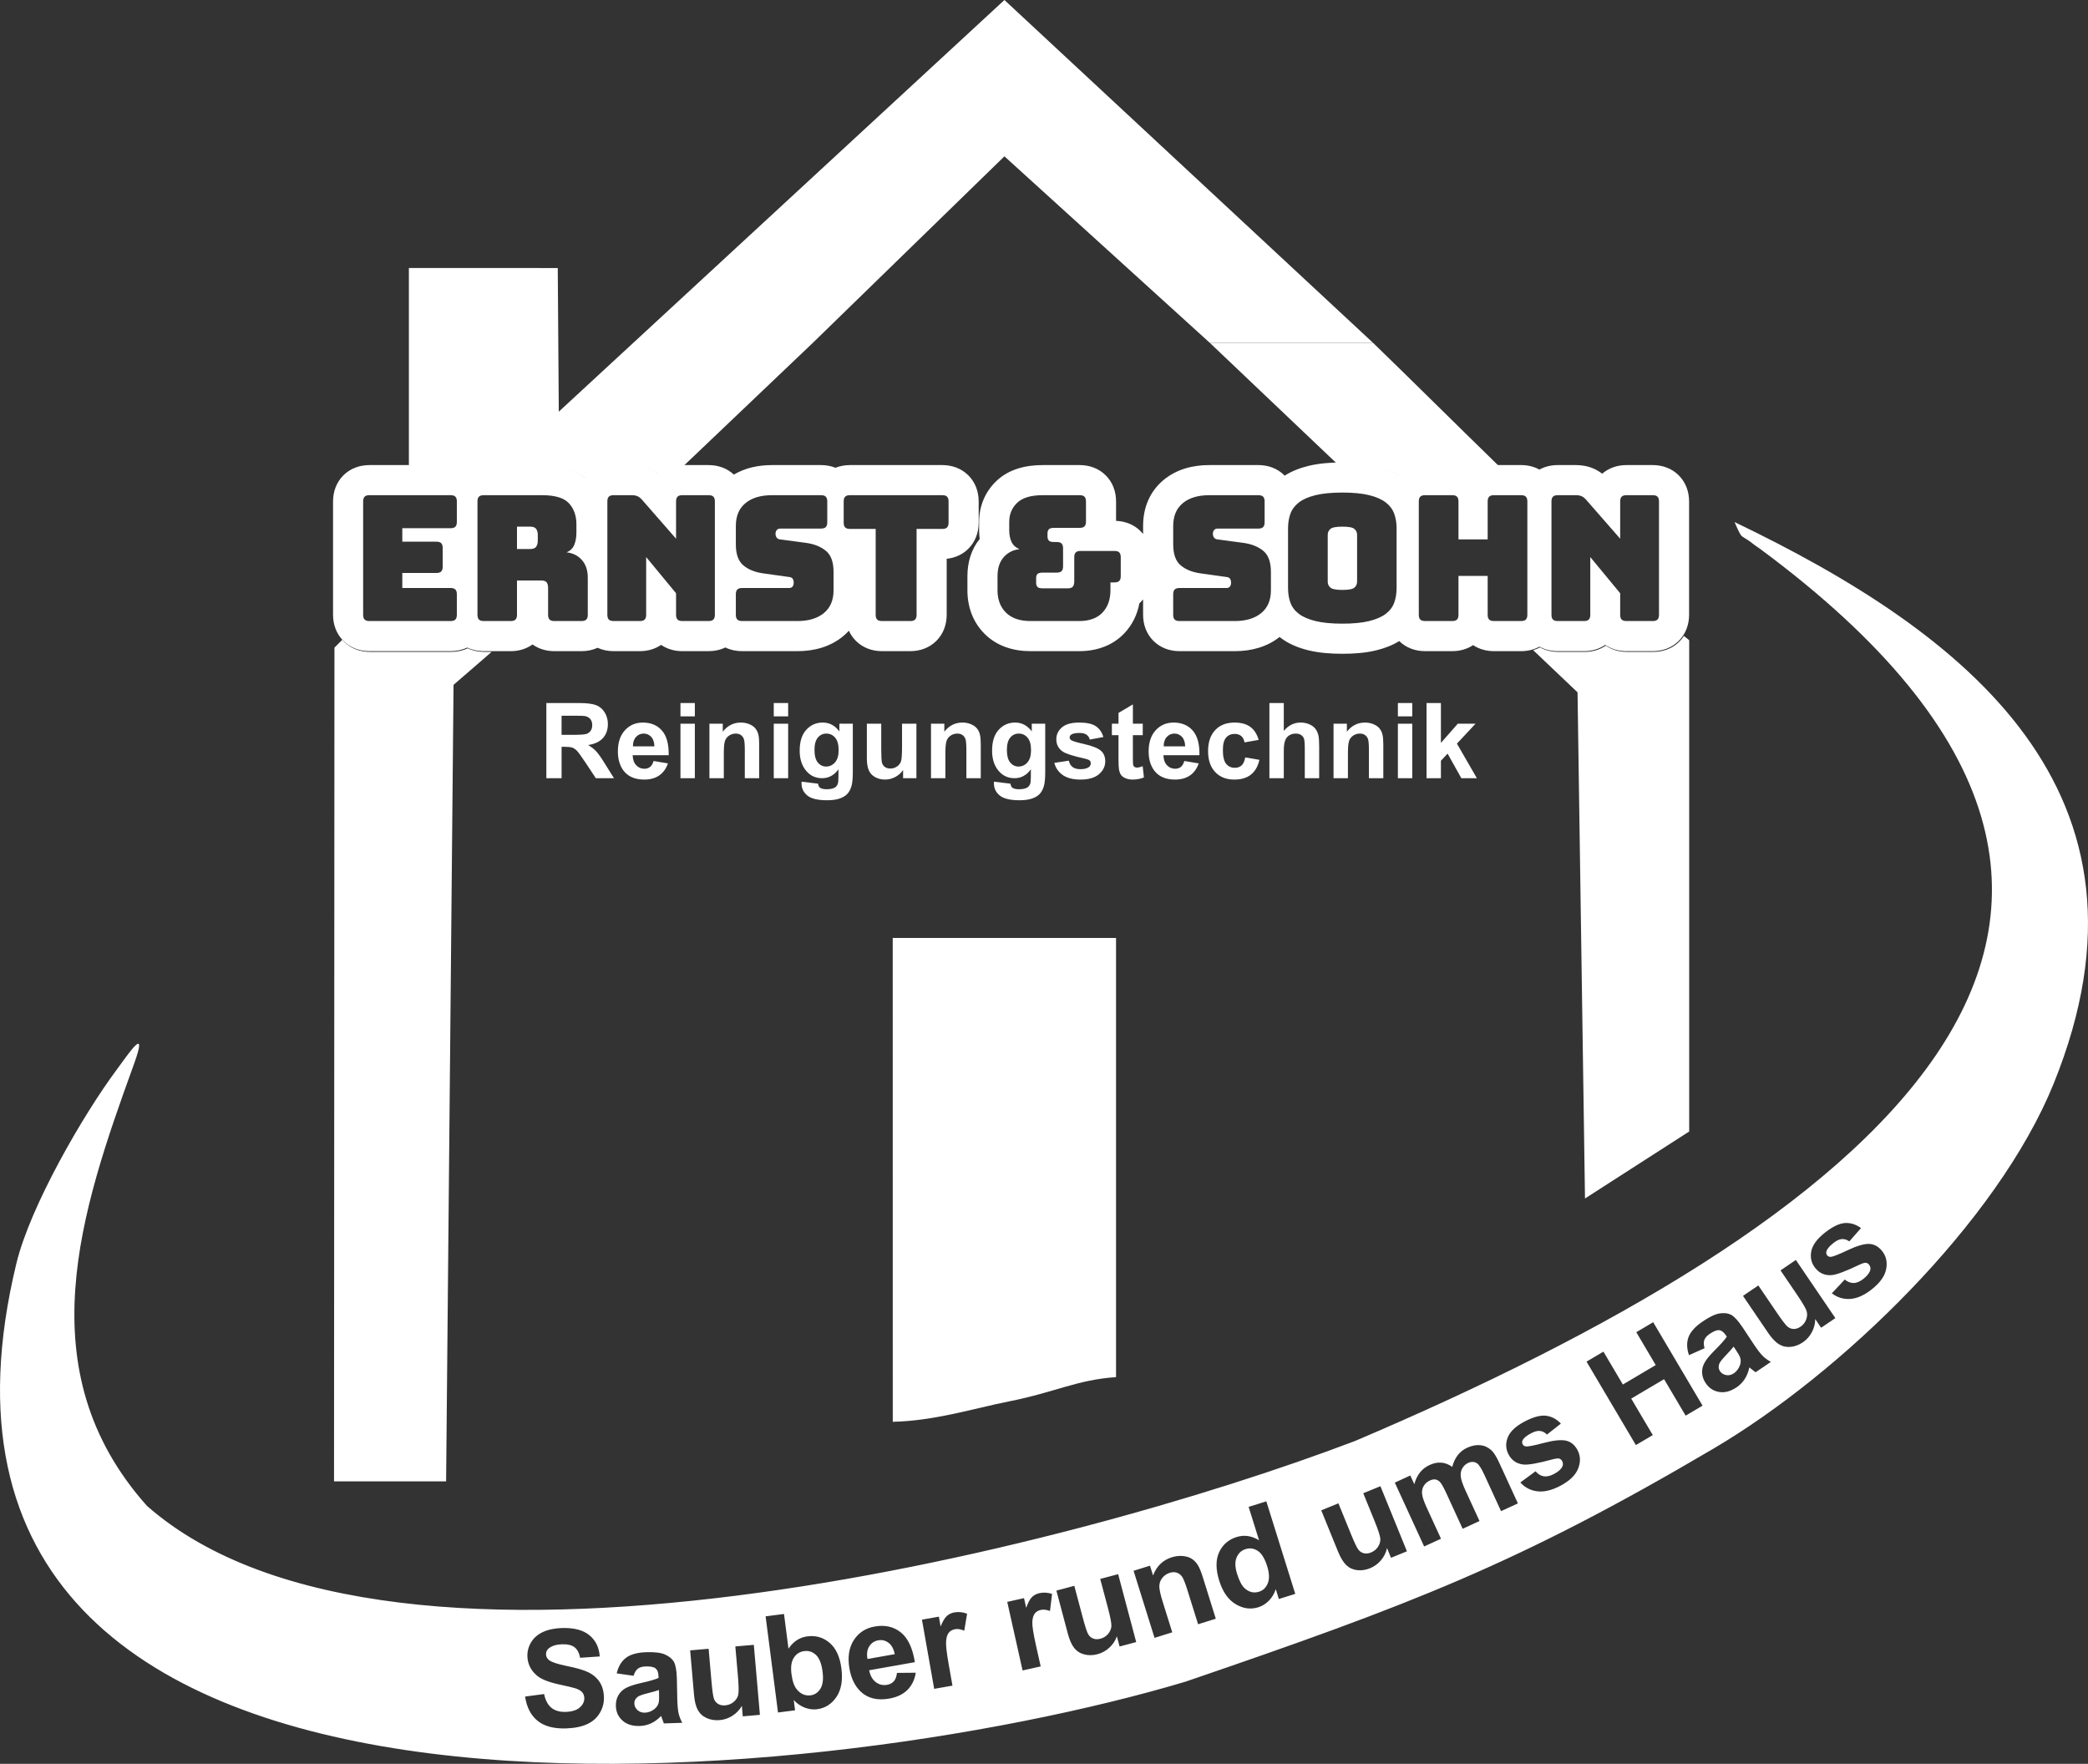
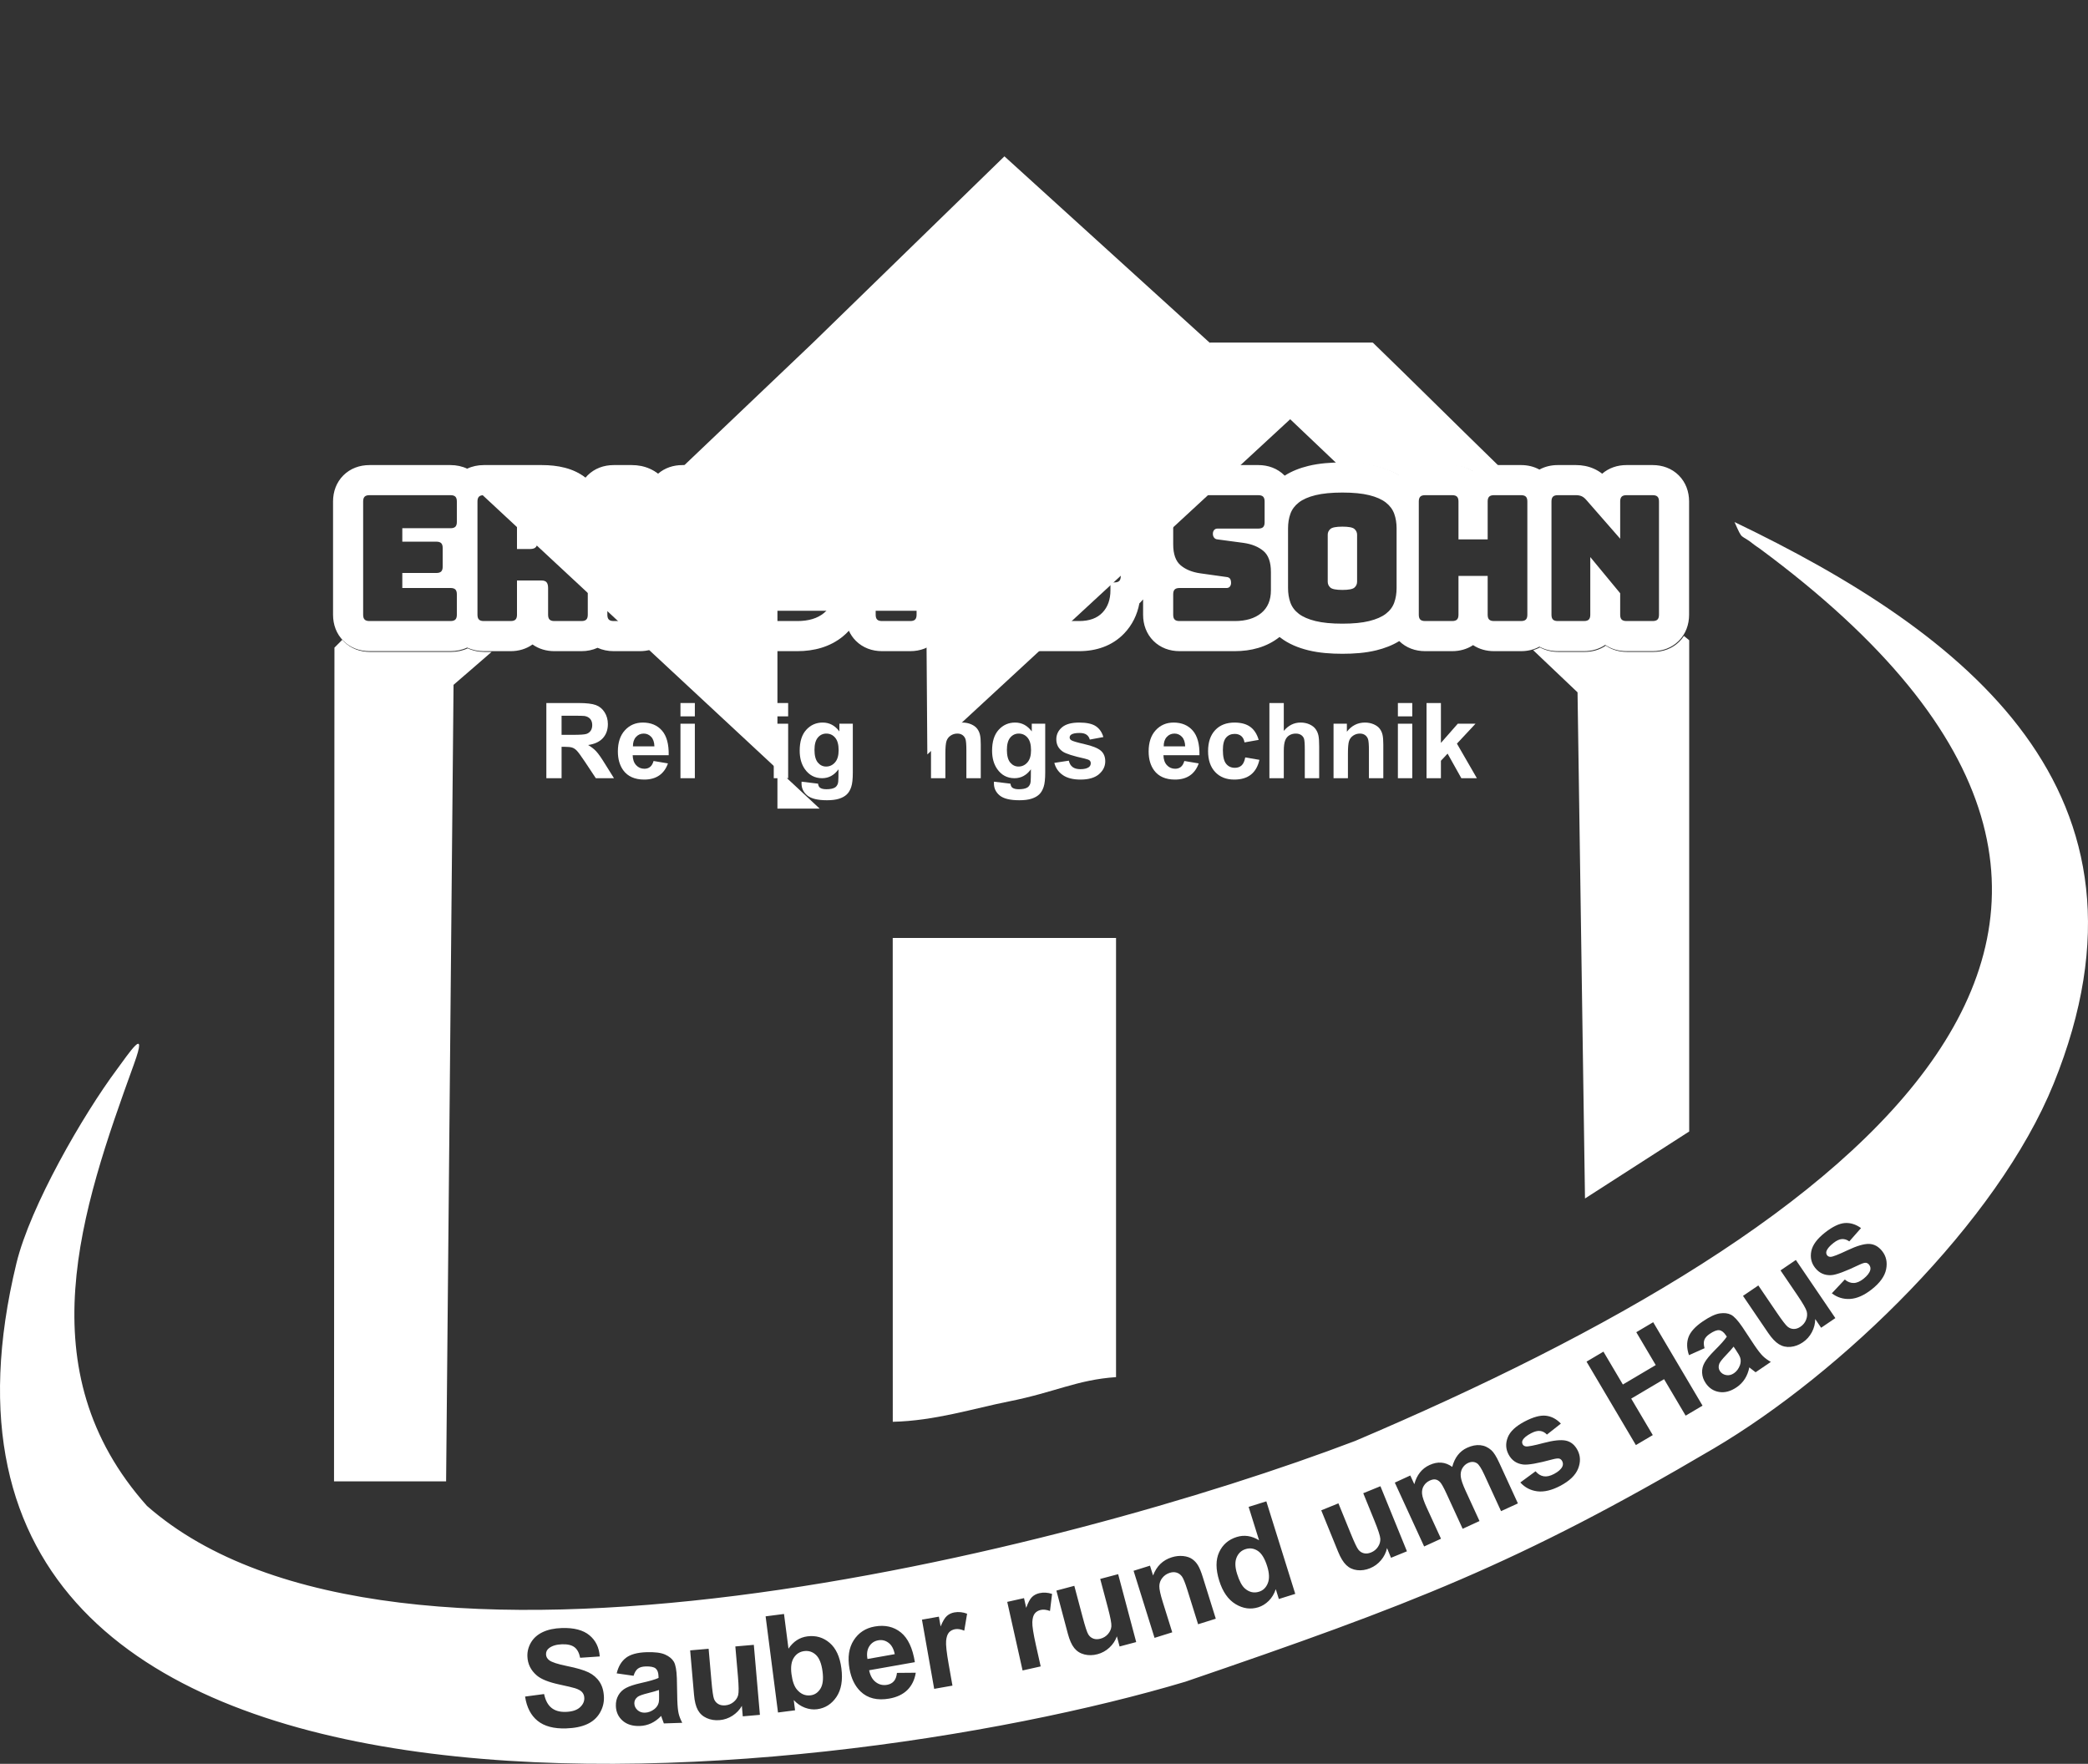
<svg xmlns="http://www.w3.org/2000/svg" id="Ebene_1" version="1.1" viewBox="0 0 499.365 421.823">
  <rect x="0" y="0" width="499.365" height="421.823" fill="#333333" stroke="none" />
  <defs>
    <style>
      .st0 {
        fill-rule: evenodd;
      }

      .st0, .st1 {
        fill: #fff;
      }
    </style>
  </defs>
  <path class="st1" d="M134.306,175.738h2.687c1.741,0,2.825-.075,3.26-.222.431-.146.774-.402,1.017-.762.247-.36.368-.812.368-1.352,0-.607-.163-1.092-.486-1.469-.322-.372-.778-.607-1.364-.703-.297-.042-1.18-.063-2.649-.063h-2.833v4.57h0ZM130.665,186.109v-17.979h7.646c1.921,0,3.319.163,4.189.485.875.322,1.57.896,2.092,1.72.523.829.787,1.771.787,2.833,0,1.352-.393,2.465-1.184,3.344s-1.971,1.431-3.545,1.661c.782.456,1.427.958,1.934,1.507.51.548,1.197,1.524,2.059,2.921l2.193,3.507h-4.34l-2.603-3.926c-.933-1.393-1.574-2.272-1.921-2.637-.343-.36-.708-.611-1.092-.745-.389-.134-1-.201-1.837-.201h-.737v7.508h-3.641v.002h0Z" />
  <path class="st1" d="M156.507,178.5c-.025-1-.28-1.762-.77-2.281-.489-.523-1.084-.783-1.787-.783-.749,0-1.369.276-1.858.824-.49.548-.728,1.298-.72,2.239h5.135ZM156.307,181.991l3.44.578c-.439,1.26-1.138,2.218-2.088,2.879-.954.657-2.147.988-3.574.988-2.264,0-3.942-.741-5.026-2.222-.858-1.189-1.289-2.687-1.289-4.499,0-2.16.565-3.854,1.691-5.077,1.126-1.226,2.553-1.837,4.277-1.837,1.934,0,3.461.64,4.583,1.921,1.117,1.281,1.653,3.243,1.603,5.888h-8.613c.025,1.021.301,1.816.833,2.386.527.569,1.189.854,1.975.854.54,0,.992-.146,1.356-.439.368-.293.645-.766.833-1.419h0Z" />
  <path class="st1" d="M162.739,186.109v-13.032h3.44v13.032h-3.44ZM162.739,171.319v-3.189h3.44v3.189h-3.44Z" />
-   <path class="st1" d="M181.568,186.109h-3.44v-6.642c0-1.406-.075-2.315-.222-2.725-.15-.414-.389-.733-.724-.963-.335-.23-.736-.343-1.205-.343-.603,0-1.143.163-1.62.49-.481.327-.808.762-.983,1.297-.18.54-.268,1.536-.268,2.992v5.893h-3.44v-13.032h3.189v1.913c1.143-1.461,2.578-2.189,4.315-2.189.762,0,1.46.138,2.093.41.636.276,1.113.624,1.435,1.046.326.427.553.908.678,1.448.13.54.193,1.31.193,2.314v8.09h0Z" />
  <path class="st1" d="M185.054,186.109v-13.032h3.44v13.032h-3.44ZM185.054,171.319v-3.189h3.44v3.189h-3.44Z" />
  <path class="st1" d="M194.792,179.329c0,1.381.268,2.39.799,3.03.536.64,1.197.963,1.98.963.837,0,1.548-.331,2.126-.988.582-.657.87-1.628.87-2.917,0-1.348-.276-2.348-.833-3-.552-.653-1.256-.979-2.105-.979-.824,0-1.502.322-2.038.963-.532.64-.799,1.615-.799,2.929M191.704,186.938l3.942.477c.067.465.218.783.452.958.331.247.845.372,1.548.372.9,0,1.574-.134,2.026-.406.301-.18.532-.469.686-.871.105-.285.159-.816.159-1.582l.017-1.904c-1.038,1.419-2.343,2.126-3.917,2.126-1.749,0-3.139-.741-4.16-2.218-.804-1.168-1.205-2.624-1.205-4.361,0-2.185.527-3.85,1.578-5.001,1.05-1.151,2.36-1.729,3.926-1.729,1.611,0,2.942.708,3.988,2.122v-1.846h3.214v11.685c0,1.536-.125,2.687-.381,3.444-.251.762-.607,1.356-1.067,1.791-.456.431-1.067.774-1.833,1.017-.766.247-1.733.368-2.9.368-2.21,0-3.775-.381-4.7-1.138-.925-.762-1.385-1.72-1.385-2.888,0-.113.004-.255.013-.419v.003h-.001Z" />
-   <path class="st1" d="M215.981,186.109v-1.95c-.477.695-1.101,1.247-1.875,1.661-.774.41-1.59.615-2.448.615-.879,0-1.666-.193-2.36-.578-.699-.385-1.201-.929-1.511-1.624-.314-.699-.469-1.662-.469-2.892v-8.266h3.44v6.001c0,1.838.063,2.959.192,3.373.126.414.356.745.695.984.335.243.762.364,1.281.364.59,0,1.117-.163,1.586-.485s.787-.724.958-1.205c.172-.481.26-1.653.26-3.524v-5.507h3.44v13.032h-3.189Z" />
  <path class="st1" d="M234.559,186.109h-3.44v-6.642c0-1.406-.075-2.315-.222-2.725-.151-.414-.389-.733-.724-.963s-.736-.343-1.205-.343c-.603,0-1.143.163-1.62.49-.481.327-.808.762-.983,1.297-.18.54-.268,1.536-.268,2.992v5.893h-3.44v-13.032h3.189v1.913c1.143-1.461,2.578-2.189,4.315-2.189.762,0,1.46.138,2.092.41.636.276,1.113.624,1.436,1.046.326.427.552.908.678,1.448.13.54.193,1.31.193,2.314v8.09h-.001,0Z" />
  <path class="st1" d="M240.807,179.329c0,1.381.268,2.39.799,3.03.536.64,1.197.963,1.98.963.837,0,1.548-.331,2.126-.988.582-.657.871-1.628.871-2.917,0-1.348-.276-2.348-.833-3-.553-.653-1.256-.979-2.105-.979-.824,0-1.502.322-2.038.963-.531.64-.799,1.615-.799,2.929M237.719,186.938l3.942.477c.067.465.218.783.452.958.331.247.845.372,1.548.372.9,0,1.574-.134,2.026-.406.301-.18.531-.469.686-.871.105-.285.159-.816.159-1.582l.017-1.904c-1.038,1.419-2.343,2.126-3.917,2.126-1.749,0-3.139-.741-4.16-2.218-.804-1.168-1.205-2.624-1.205-4.361,0-2.185.527-3.85,1.578-5.001s2.36-1.729,3.926-1.729c1.611,0,2.942.708,3.988,2.122v-1.846h3.214v11.685c0,1.536-.125,2.687-.381,3.444-.251.762-.607,1.356-1.067,1.791-.456.431-1.067.774-1.833,1.017-.766.247-1.733.368-2.9.368-2.21,0-3.775-.381-4.7-1.138-.925-.762-1.385-1.72-1.385-2.888,0-.113.004-.255.013-.419v.003h-.001Z" />
  <path class="st1" d="M252.153,182.443l3.465-.527c.147.666.444,1.172.896,1.515.448.347,1.08.519,1.887.519.892,0,1.561-.163,2.013-.49.301-.23.452-.54.452-.925,0-.26-.084-.477-.247-.649-.172-.163-.557-.318-1.151-.456-2.783-.615-4.545-1.176-5.29-1.682-1.034-.707-1.548-1.687-1.548-2.938,0-1.134.448-2.084,1.339-2.854s2.273-1.155,4.143-1.155c1.783,0,3.11.293,3.976.875.866.586,1.465,1.448,1.791,2.591l-3.239.603c-.138-.51-.406-.904-.795-1.176-.389-.272-.946-.406-1.67-.406-.913,0-1.565.126-1.963.381-.264.18-.393.414-.393.699,0,.247.113.456.343.628.314.23,1.39.552,3.231.971,1.841.419,3.126.929,3.855,1.536.724.611,1.084,1.469,1.084,2.565,0,1.193-.498,2.222-1.498,3.08-.996.858-2.473,1.289-4.432,1.289-1.774,0-3.181-.36-4.218-1.076-1.034-.716-1.712-1.687-2.03-2.917" />
-   <path class="st1" d="M273.3,173.077v2.737h-2.36v5.277c0,1.072.021,1.695.067,1.871s.147.322.31.44c.159.113.352.171.582.171.322,0,.782-.109,1.389-.331l.289,2.679c-.799.343-1.703.515-2.716.515-.619,0-1.176-.105-1.674-.314-.498-.209-.862-.481-1.092-.812-.234-.335-.393-.783-.486-1.352-.071-.402-.108-1.214-.108-2.44v-5.704h-1.582v-2.737h1.582v-2.586l3.44-2.034v4.62h2.36,0Z" />
  <path class="st1" d="M283.445,178.5c-.025-1-.28-1.762-.77-2.281-.49-.523-1.084-.783-1.787-.783-.749,0-1.369.276-1.858.824-.49.548-.728,1.298-.72,2.239h5.135,0ZM283.244,181.991l3.44.578c-.439,1.26-1.138,2.218-2.088,2.879-.954.657-2.147.988-3.574.988-2.264,0-3.942-.741-5.026-2.222-.858-1.189-1.289-2.687-1.289-4.499,0-2.16.565-3.854,1.691-5.077,1.126-1.226,2.553-1.837,4.277-1.837,1.934,0,3.461.64,4.583,1.921,1.117,1.281,1.653,3.243,1.603,5.888h-8.613c.025,1.021.301,1.816.833,2.386.527.569,1.188.854,1.975.854.54,0,.992-.146,1.356-.439.368-.293.645-.766.833-1.419h-.001Z" />
  <path class="st1" d="M301.026,176.944l-3.39.603c-.113-.674-.372-1.18-.778-1.523-.406-.339-.929-.51-1.573-.51-.858,0-1.544.297-2.055.891-.511.595-.766,1.586-.766,2.98,0,1.549.259,2.641.778,3.281s1.214.958,2.084.958c.653,0,1.189-.188,1.603-.561.418-.372.712-1.013.883-1.925l3.39.578c-.352,1.557-1.025,2.733-2.021,3.528s-2.331,1.193-4.009,1.193c-1.9,0-3.419-.603-4.549-1.804-1.134-1.205-1.699-2.871-1.699-5.001,0-2.155.569-3.829,1.703-5.03s2.67-1.8,4.608-1.8c1.582,0,2.841.343,3.779,1.026.933.682,1.603,1.72,2.013,3.118" />
  <path class="st1" d="M307.031,168.13v6.662c1.118-1.327,2.457-1.992,4.009-1.992.799,0,1.519.147,2.159.44.64.297,1.122.669,1.448,1.13.327.456.548.963.666,1.519.121.557.18,1.419.18,2.586v7.634h-3.44v-6.872c0-1.365-.067-2.231-.197-2.599-.134-.368-.368-.661-.703-.875-.335-.217-.753-.326-1.26-.326-.578,0-1.092.138-1.548.418-.456.276-.787.695-.996,1.255-.214.557-.318,1.385-.318,2.478v6.52h-3.44v-17.979h3.44Z" />
  <path class="st1" d="M330.832,186.109h-3.44v-6.642c0-1.406-.076-2.315-.222-2.725-.151-.414-.389-.733-.724-.963s-.736-.343-1.205-.343c-.603,0-1.143.163-1.62.49-.481.327-.808.762-.983,1.297-.18.54-.268,1.536-.268,2.992v5.893h-3.44v-13.032h3.189v1.913c1.143-1.461,2.578-2.189,4.315-2.189.762,0,1.46.138,2.092.41.636.276,1.113.624,1.436,1.046.326.427.552.908.678,1.448.129.54.192,1.31.192,2.314v8.09h0Z" />
  <path class="st1" d="M334.318,186.109v-13.032h3.44v13.032h-3.44ZM334.318,171.319v-3.189h3.44v3.189h-3.44Z" />
  <polygon class="st1" points="341.169 186.109 341.169 168.13 344.609 168.13 344.609 177.668 348.64 173.077 352.883 173.077 348.438 177.839 353.209 186.109 349.493 186.109 346.204 180.229 344.609 181.936 344.609 186.109 341.169 186.109" />
  <path class="st0" d="M213.514,340.023c9.978-.206,19.547-3.24,27.749-4.865,10.978-2.175,16.342-5.191,25.649-5.816v-105.032h-53.407l.009,115.713h0Z" />
  <path class="st0" d="M438.097,309.298l3.097-3.293c.678.559,1.383.837,2.114.825.731-.003,1.509-.332,2.328-.975.904-.709,1.454-1.407,1.653-2.098.123-.474.03-.908-.277-1.298-.207-.264-.465-.418-.767-.462-.304-.029-.818.12-1.531.453-3.314,1.59-5.548,2.423-6.707,2.501-1.611.105-2.913-.48-3.908-1.749-.903-1.151-1.204-2.471-.912-3.962.293-1.491,1.388-2.98,3.286-4.469,1.809-1.418,3.388-2.177,4.731-2.276,1.345-.094,2.639.304,3.879,1.204l-2.808,3.189c-.546-.408-1.131-.594-1.742-.561-.611.034-1.283.34-2.018.916-.926.726-1.489,1.373-1.689,1.949-.124.392-.069.734.157,1.022.197.251.477.373.848.364.502-.016,1.85-.544,4.051-1.585s3.912-1.545,5.134-1.508c1.221.044,2.269.628,3.141,1.741.949,1.21,1.263,2.652.931,4.318-.328,1.663-1.485,3.276-3.472,4.834-1.801,1.412-3.514,2.165-5.137,2.265-1.618.096-3.079-.35-4.38-1.345M435.541,317.534l-1.413-2.08c-.006,1.087-.27,2.128-.796,3.131-.528.999-1.25,1.809-2.166,2.43-.937.637-1.916,1.002-2.936,1.094-1.024.096-1.954-.12-2.788-.637-.842-.518-1.704-1.432-2.596-2.745l-5.99-8.816,3.669-2.493,4.349,6.401c1.331,1.96,2.211,3.111,2.65,3.459.434.351.919.537,1.454.546.533.016,1.076-.164,1.63-.54.629-.427,1.074-.984,1.34-1.667.267-.683.315-1.342.149-1.98-.165-.637-.921-1.951-2.276-3.946l-3.991-5.875,3.669-2.493,9.444,13.901-3.402,2.311h0ZM414.606,322.049c-.363.475-.981,1.168-1.854,2.082-.869.91-1.393,1.58-1.566,1.997-.244.668-.194,1.26.161,1.783.352.518.844.829,1.482.943.639.114,1.253-.029,1.847-.432.66-.449,1.146-1.098,1.454-1.941.215-.635.237-1.237.047-1.813-.118-.376-.476-1.008-1.073-1.887l-.497-.732h0ZM407.658,322.424l-3.722,1.667c-.547-1.612-.583-3.056-.109-4.329.472-1.273,1.612-2.524,3.415-3.75,1.638-1.113,2.992-1.752,4.059-1.91,1.064-.154,1.964-.049,2.696.328.732.377,1.64,1.358,2.726,2.956l2.858,4.322c.827,1.218,1.499,2.081,2.009,2.582s1.15.973,1.921,1.416l-3.643,2.475c-.257-.178-.621-.453-1.08-.832-.207-.18-.348-.292-.421-.341-.206,1.041-.564,1.956-1.069,2.748-.505.793-1.158,1.465-1.966,2.014-1.424.967-2.812,1.343-4.162,1.125-1.346-.214-2.424-.917-3.231-2.105-.53-.781-.819-1.61-.863-2.48-.041-.866.16-1.694.617-2.481.452-.784,1.232-1.731,2.337-2.841,1.496-1.485,2.481-2.599,2.954-3.325l-.252-.37c-.485-.714-1.005-1.105-1.563-1.176-.559-.064-1.323.233-2.291.891-.657.446-1.077.922-1.264,1.434-.195.511-.177,1.171.041,1.982h.003,0ZM391.238,345.593l-11.802-19.956,4.041-2.39,4.648,7.86,7.859-4.648-4.648-7.86,4.042-2.391,11.802,19.956-4.042,2.39-5.159-8.723-7.859,4.648,5.16,8.724-4.042,2.39h0ZM363.601,354.534l3.642-2.677c.565.672,1.208,1.073,1.93,1.194.719.129,1.544-.054,2.466-.537,1.018-.534,1.685-1.12,2.006-1.764.207-.443.193-.887-.037-1.327-.155-.296-.381-.495-.67-.593-.293-.084-.826-.03-1.587.168-3.547.963-5.895,1.377-7.049,1.244-1.604-.189-2.778-.999-3.527-2.429-.679-1.296-.736-2.648-.179-4.062.558-1.413,1.905-2.679,4.041-3.799,2.036-1.067,3.727-1.527,5.065-1.381,1.34.151,2.54.777,3.597,1.887l-3.339,2.627c-.463-.501-1.005-.789-1.612-.867-.608-.078-1.324.103-2.151.536-1.042.546-1.713,1.08-2.014,1.61-.194.363-.201.708-.031,1.034.148.282.402.454.768.512.496.075,1.918-.2,4.272-.825,2.354-.624,4.127-.81,5.322-.552,1.192.265,2.117,1.03,2.773,2.282.714,1.362.761,2.836.132,4.415-.624,1.576-2.054,2.952-4.291,4.125-2.027,1.062-3.849,1.492-5.463,1.296-1.609-.199-2.965-.902-4.064-2.116h0ZM333.582,354.568l3.707-1.703.958,2.085c.592-2.215,1.807-3.746,3.646-4.591.976-.448,1.917-.637,2.818-.564.906.071,1.773.409,2.603,1.014.298-1.123.745-2.064,1.335-2.822.591-.758,1.327-1.34,2.21-1.745,1.118-.513,2.169-.723,3.158-.625.984.1,1.87.502,2.658,1.209.577.519,1.198,1.51,1.867,2.966l4.478,9.75-4.031,1.852-4.003-8.715c-.696-1.515-1.282-2.428-1.762-2.737-.636-.403-1.348-.426-2.123-.071-.564.259-1.02.677-1.362,1.25-.336.575-.466,1.247-.383,2.01.086.768.46,1.868,1.12,3.305l3.363,7.322-4.031,1.852-3.839-8.357c-.68-1.48-1.195-2.408-1.534-2.77-.34-.366-.71-.588-1.111-.659-.396-.074-.855.012-1.37.249-.623.286-1.105.71-1.448,1.271-.344.568-.477,1.211-.402,1.943.075.732.449,1.831,1.121,3.292l3.403,7.411-4.031,1.851-7.015-15.272h0ZM332.673,372.549l-.948-2.329c-.232,1.062-.708,2.025-1.431,2.897-.725.866-1.6,1.508-2.625,1.925-1.049.427-2.083.58-3.1.458-1.022-.119-1.886-.525-2.594-1.204-.715-.682-1.368-1.756-1.966-3.226l-4.02-9.872,4.109-1.673,2.919,7.167c.894,2.194,1.515,3.504,1.871,3.935.351.433.787.717,1.308.837.518.127,1.086.064,1.706-.188.705-.287,1.256-.738,1.658-1.351.403-.613.587-1.247.558-1.906-.029-.658-.494-2.101-1.404-4.335l-2.679-6.578,4.109-1.673,6.339,15.564-3.808,1.551h-.002ZM295.858,376.385c.536,1.715,1.161,2.882,1.869,3.503,1.033.899,2.16,1.157,3.386.774.973-.304,1.672-.981,2.092-2.027.424-1.049.375-2.397-.143-4.055-.578-1.849-1.323-3.075-2.242-3.681s-1.891-.749-2.926-.425c-1.004.314-1.719.978-2.147,1.994-.424,1.014-.389,2.321.111,3.918h0ZM309.773,381.178l-3.925,1.227-.736-2.354c-.368,1.121-.931,2.049-1.678,2.792-.748.737-1.576,1.25-2.483,1.534-1.85.578-3.663.33-5.446-.746-1.779-1.077-3.086-2.943-3.918-5.606-.85-2.72-.859-4.99-.019-6.807.84-1.818,2.237-3.028,4.194-3.64,1.793-.561,3.582-.299,5.355.78l-2.496-7.984,4.234-1.324,6.917,22.129h.001ZM290.771,387.118l-4.234,1.324-2.556-8.175c-.541-1.731-.983-2.819-1.322-3.268-.344-.452-.76-.752-1.261-.906-.501-.155-1.039-.139-1.616.041-.741.232-1.343.641-1.805,1.226-.467.587-.702,1.248-.712,1.975-.014.734.261,1.994.822,3.786l2.267,7.252-4.234,1.324-5.014-16.04,3.925-1.227.736,2.354c.844-2.238,2.331-3.686,4.469-4.354.937-.293,1.851-.392,2.733-.3.889.095,1.61.339,2.169.735.566.4,1.029.905,1.392,1.522.368.614.74,1.538,1.127,2.775l3.112,9.957h.002ZM267.76,393.764l-.646-2.43c-.364,1.024-.958,1.919-1.786,2.692-.829.768-1.778,1.294-2.847,1.578-1.095.291-2.139.312-3.133.062-.999-.248-1.805-.759-2.421-1.523-.623-.767-1.135-1.915-1.543-3.449l-2.739-10.301,4.287-1.14,1.989,7.479c.609,2.29,1.059,3.667,1.358,4.14.294.475.69.811,1.192.996.497.192,1.07.201,1.716.029.736-.196,1.339-.574,1.816-1.131.477-.557.74-1.163.794-1.82.055-.656-.224-2.146-.844-4.477l-1.825-6.864,4.288-1.14,4.318,16.241-3.974,1.056v.002h0ZM248.89,398.524l-4.329.969-3.67-16.4,4.013-.898.521,2.328c.443-1.255.904-2.116,1.38-2.582s1.065-.774,1.766-.932c.99-.221,2.005-.161,3.042.177l-.497,4.082c-.838-.31-1.57-.395-2.197-.255-.611.137-1.089.421-1.437.847-.346.431-.543,1.106-.589,2.035-.047.928.242,2.788.865,5.574l1.132,5.056h0ZM227.788,403.12l-4.368.772-2.927-16.549,4.05-.716.416,2.349c.499-1.234.997-2.073,1.495-2.517.496-.444,1.099-.726,1.806-.851.999-.176,2.009-.07,3.031.314l-.68,4.055c-.823-.347-1.551-.465-2.184-.354-.617.109-1.107.371-1.473.782-.365.415-.593,1.08-.681,2.006-.088.926.117,2.796.614,5.608l.902,5.102h-.001,0ZM213.989,395.597c-.256-1.264-.751-2.174-1.49-2.723-.739-.554-1.552-.751-2.445-.593-.951.168-1.676.658-2.174,1.464-.499.806-.634,1.811-.412,3.005l6.521-1.153h0ZM214.518,400.074l4.498-.039c-.275,1.698-.948,3.072-2.005,4.125-1.064,1.049-2.505,1.736-4.317,2.057-2.875.508-5.172-.055-6.881-1.693-1.357-1.316-2.24-3.122-2.648-5.423-.485-2.743-.148-5.021,1.007-6.825,1.154-1.811,2.829-2.907,5.019-3.294,2.455-.434,4.539.035,6.251,1.41,1.707,1.376,2.827,3.747,3.358,7.118l-10.936,1.934c.261,1.291.79,2.239,1.592,2.842.798.604,1.701.818,2.7.641.685-.121,1.227-.409,1.623-.863.402-.455.646-1.117.739-1.988v-.002h0ZM189.287,400.332c.223,1.728.662,2.978,1.314,3.732.917,1.079,2.005,1.538,3.273,1.374.974-.126,1.75-.65,2.333-1.574.578-.923.75-2.284.519-4.078-.246-1.911-.772-3.241-1.571-3.998-.799-.756-1.737-1.065-2.819-.926-1.06.137-1.884.662-2.479,1.577s-.787,2.213-.57,3.894h0ZM186.067,409.546l-2.964-22.994,4.4-.567,1.07,8.297c1.161-1.722,2.666-2.705,4.529-2.945,2.029-.261,3.798.255,5.315,1.556s2.453,3.33,2.809,6.086c.367,2.847-.024,5.129-1.18,6.845-1.156,1.711-2.705,2.694-4.637,2.943-.953.123-1.922-.003-2.91-.37-.989-.373-1.878-.977-2.667-1.822l.315,2.446-4.079.526h-.001ZM177.641,410.465l-.218-2.505c-.535.946-1.275,1.725-2.223,2.344-.948.613-1.975.968-3.076,1.063-1.129.098-2.161-.061-3.097-.478-.94-.416-1.647-1.059-2.122-1.918-.481-.863-.788-2.082-.925-3.662l-.923-10.619,4.419-.384.67,7.71c.206,2.361.412,3.794.624,4.312.208.518.54.917,1.002,1.186.457.275,1.019.383,1.686.325.758-.066,1.418-.335,1.983-.801.567-.466.93-1.018,1.097-1.656s.149-2.153-.06-4.556l-.616-7.076,4.42-.384,1.456,16.743-4.097.356h0ZM157.596,404.164c-.56.207-1.454.463-2.68.769-1.221.305-2.021.59-2.391.851-.564.434-.838.961-.817,1.593.021.625.27,1.152.749,1.589.479.438,1.074.646,1.792.622.798-.027,1.556-.316,2.266-.864.52-.422.861-.919,1.008-1.507.101-.381.137-1.107.102-2.169l-.029-.884ZM151.523,400.768l-4.037-.58c.399-1.654,1.141-2.894,2.221-3.718,1.079-.824,2.712-1.272,4.891-1.344,1.98-.066,3.465.118,4.452.555.981.437,1.685,1.008,2.103,1.717.417.71.661,2.025.724,3.956l.106,5.18c.049,1.472.155,2.559.319,3.256.163.697.452,1.438.867,2.223l-4.402.145c-.122-.287-.282-.714-.469-1.28-.079-.263-.138-.433-.173-.513-.731.77-1.522,1.352-2.372,1.753-.851.4-1.761.619-2.738.652-1.721.056-3.096-.368-4.119-1.274-1.023-.901-1.558-2.071-1.605-3.506-.031-.944.167-1.799.596-2.557.429-.754,1.041-1.346,1.847-1.767.802-.421,1.966-.805,3.494-1.153,2.059-.456,3.487-.87,4.274-1.232l-.015-.447c-.028-.863-.259-1.471-.692-1.83-.438-.352-1.242-.51-2.412-.471-.793.026-1.403.203-1.835.535-.438.328-.775.895-1.024,1.697v.003h0ZM125.574,405.737l4.548-.604c.326,1.518.913,2.616,1.772,3.306.859.69,1.999,1.009,3.418.962,1.499-.05,2.621-.405,3.361-1.067.739-.661,1.098-1.418,1.07-2.27-.018-.55-.195-1.009-.526-1.387-.332-.373-.903-.688-1.711-.942-.551-.176-1.803-.47-3.76-.891-2.518-.543-4.296-1.252-5.335-2.13-1.461-1.232-2.219-2.767-2.279-4.606-.039-1.182.259-2.304.888-3.356.635-1.052,1.569-1.866,2.808-2.447,1.239-.58,2.741-.9,4.521-.959,2.896-.095,5.102.475,6.606,1.715,1.51,1.241,2.333,2.931,2.479,5.081l-4.687.316c-.239-1.191-.694-2.034-1.363-2.536-.67-.502-1.661-.734-2.966-.691-1.349.045-2.397.36-3.139.946-.479.378-.711.866-.691,1.47.018.55.266,1.012.743,1.385.604.482,2.05.953,4.339,1.417,2.289.459,3.985.965,5.088,1.501,1.108.541,1.986,1.295,2.634,2.273.647.977.995,2.197,1.044,3.659.044,1.327-.282,2.585-.982,3.769-.701,1.184-1.714,2.082-3.044,2.687-1.33.611-3.003.946-5.015,1.013-2.929.096-5.201-.503-6.814-1.806-1.614-1.297-2.612-3.234-3.004-5.808h-.003ZM283.54,402.168c53.775-18.399,79.514-28.176,126.298-55.755,30.407-17.925,67.878-54.087,81.314-87.262,28.282-69.839-21.223-107.856-76.325-134.303,2.131,4.789,1.14,2.53,4.793,5.492.335.271.778.524,1.117.774,121.41,89.621,23.543,162.409-96.65,213.491-68.619,26.125-229.909,67.391-288.94,15.531-28.901-32.425-15.765-70.711-3.132-105.587,3.613-9.974-1.458-2.291-4.019,1.146-8.145,10.925-20.761,32.773-24.068,46.411-36.54,150.722,191.596,126.394,279.611,100.061h.001,0Z" />
  <g>
    <path class="st1" d="M401.628,153.441c-1.675,1.674-3.9,2.463-6.239,2.463h-6.271c-1.833,0-3.596-.484-5.08-1.499-1.483,1.015-3.246,1.499-5.079,1.499h-6.271c-1.557,0-3.063-.349-4.389-1.076-.515.282-1.063.491-1.625.661l10.609,10.083,1.784,121.047,24.921-16.023v-117.486c-.415-.333-.842-.681-1.265-1.025-.31.482-.675.937-1.095,1.357Z" />
    <path class="st1" d="M289.321,81.974l30.337,28.831c.509-.015,1.019-.029,1.523-.029,2.709,0,5.518.186,8.15.839,1.906.473,3.765,1.17,5.431,2.205,1.67-1.643,3.875-2.417,6.193-2.417h6.48c1.799,0,3.53.466,4.996,1.443,1.465-.977,3.197-1.443,4.996-1.443h.988c-11.024-10.74-21.576-21.23-30.054-29.431h-.003l.002.002h-39.039Z" />
    <path class="st1" d="M115.829,155.905c-1.396,0-2.75-.281-3.971-.862-1.222.582-2.576.862-3.972.862h-19.398c-2.339,0-4.564-.789-6.239-2.463-.139-.139-.262-.287-.389-.433l-1.874,1.874h.001s-.101,199.383-.101,199.383h26.805l1.779-190.485,9.105-7.876h-1.746Z" />
-     <path class="st1" d="M107.886,111.405c1.396,0,2.75.281,3.972.862,1.221-.582,2.576-.862,3.972-.862h13.921c3.706,0,7.487.714,10.401,3.01.156-.188.323-.37.499-.546,1.676-1.675,3.901-2.464,6.241-2.464h4.348c1.477,0,2.931.27,4.284.872.716.318,1.378.72,1.989,1.191,1.617-1.4,3.665-2.063,5.81-2.063h.181l30.911-29.431,45.802-44.588,49.102,44.588h.002l-.002-.002h0s39.039,0,39.039,0L240.217,0l-106.577,98.449-.247-34.349-35.604-.01v47.315h10.097Z" />
+     <path class="st1" d="M107.886,111.405c1.396,0,2.75.281,3.972.862,1.221-.582,2.576-.862,3.972-.862h13.921c3.706,0,7.487.714,10.401,3.01.156-.188.323-.37.499-.546,1.676-1.675,3.901-2.464,6.241-2.464h4.348c1.477,0,2.931.27,4.284.872.716.318,1.378.72,1.989,1.191,1.617-1.4,3.665-2.063,5.81-2.063h.181l30.911-29.431,45.802-44.588,49.102,44.588h.002l-.002-.002h0s39.039,0,39.039,0l-106.577,98.449-.247-34.349-35.604-.01v47.315h10.097Z" />
  </g>
  <g>
    <path class="st1" d="M321.05,125.948c-1.505,0-2.466.188-2.885.564-.418.376-.627.829-.627,1.359v11.246c0,.558.209,1.025.627,1.401.418.376,1.38.564,2.885.564s2.467-.188,2.885-.564c.418-.376.627-.843.627-1.401v-11.246c0-.53-.209-.982-.627-1.359-.418-.376-1.38-.564-2.885-.564Z" />
    <path class="st1" d="M126.777,125.948h-3.136v5.351h3.136c.724,0,1.212-.188,1.463-.564.251-.376.376-.843.376-1.401v-1.421c0-.558-.125-1.024-.376-1.401-.251-.376-.739-.564-1.463-.564Z" />
    <path class="st1" d="M234.061,124.986v-5.058c0-2.339-.788-4.564-2.462-6.239-1.676-1.677-3.902-2.466-6.243-2.466h-22.074c-1.207,0-2.384.21-3.47.643h.003c-1.086-.432-2.263-.642-3.47-.642h-11.706c-3.23,0-6.39.65-9.129,2.276-1.651-1.546-3.796-2.276-6.047-2.276h-6.271c-2.145,0-4.193.663-5.81,2.063-.611-.471-1.273-.873-1.989-1.191-1.353-.602-2.807-.872-4.284-.872h-4.348c-2.34,0-4.565.789-6.241,2.464-.176.176-.343.358-.499.546-2.914-2.296-6.695-3.01-10.401-3.01h-13.921c-1.396,0-2.751.28-3.972.862-1.222-.581-2.576-.862-3.972-.862h-19.398c-2.34,0-4.565.789-6.241,2.464-1.675,1.675-2.464,3.901-2.464,6.241v27.09c0,2.341.79,4.567,2.466,6.242,1.675,1.674,3.9,2.463,6.239,2.463h19.398c1.396,0,2.75-.28,3.972-.862,1.221.581,2.575.862,3.971.862h6.438c1.894,0,3.713-.517,5.226-1.602,1.513,1.085,3.332,1.602,5.226,1.602h6.48c1.348,0,2.657-.262,3.846-.804,1.188.542,2.498.804,3.846.804h6.271c1.833,0,3.596-.484,5.079-1.499,1.484,1.015,3.246,1.499,5.08,1.499h6.271c1.411,0,2.781-.287,4.013-.882,1.233.595,2.602.882,4.014.882h13.211c3.955,0,7.794-.989,10.898-3.534.516-.424.99-.874,1.423-1.35.4.884.955,1.702,1.672,2.419,1.676,1.675,3.901,2.464,6.241,2.464h6.773c2.34,0,4.565-.789,6.241-2.464,1.675-1.676,2.464-3.901,2.464-6.241v-13.382c1.948-.205,3.766-.988,5.188-2.411,1.674-1.675,2.462-3.9,2.462-6.239ZM109.259,124.819c0,.529-.118.913-.355,1.15-.237.237-.62.355-1.15.355h-11.538v3.219h8.152c.529,0,.913.118,1.149.355.237.237.355.62.355,1.15v4.473c0,.53-.118.913-.355,1.15s-.62.355-1.149.355h-8.152v3.595h11.538c.53,0,.913.118,1.15.355s.355.62.355,1.15v4.891c0,.53-.118.913-.355,1.15-.237.237-.62.355-1.15.355h0s-19.398.001-19.398.001c-.53,0-.913-.118-1.15-.355s-.355-.62-.355-1.15v-27.09c0-.53.118-.913.355-1.15s.62-.355,1.15-.355h19.398c.53,0,.913.118,1.15.355s.355.62.355,1.15v4.891ZM140.573,147.019c0,.53-.118.913-.355,1.15s-.62.355-1.149.355h-6.48c-.529,0-.913-.118-1.15-.355s-.355-.62-.355-1.15v-6.396c0-.613-.118-1.066-.355-1.359-.237-.293-.648-.439-1.233-.439h-5.853v8.194c0,.53-.118.913-.355,1.15s-.62.355-1.15.355h-.002s-6.438,0-6.438,0c-.529,0-.913-.118-1.15-.355s-.355-.62-.355-1.15v-27.09c0-.53.118-.913.355-1.15.237-.237.62-.355,1.15-.355h13.921c3.122,0,5.275.648,6.459,1.944,1.184,1.296,1.777,2.975,1.777,5.038v1.923c0,1.171-.174,2.167-.523,2.989-.348.822-.954,1.414-1.818,1.777,1.505.167,2.724.78,3.658,1.839.934,1.059,1.401,2.467,1.401,4.223v8.863ZM170.967,147.018c0,.53-.118.913-.355,1.15s-.62.355-1.15.355h-6.271c-.53,0-.913-.118-1.15-.355s-.355-.62-.355-1.15v-5.142l-7.149-8.654v13.796c0,.53-.118.913-.355,1.15s-.62.355-1.15.355h-6.272c-.53,0-.913-.118-1.15-.355s-.355-.62-.355-1.15v-27.09c0-.53.118-.913.355-1.15s.62-.355,1.15-.355h4.348c.529,0,.982.084,1.359.251.376.167.745.46,1.108.878l8.111,9.281v-8.905c0-.53.118-.913.355-1.15s.62-.355,1.15-.355h6.271c.529,0,.913.118,1.15.355s.355.62.355,1.15v27.09ZM199.352,141.166c0,2.369-.774,4.188-2.32,5.456-1.547,1.268-3.658,1.902-6.333,1.902h0s-13.211,0-13.211,0c-.529,0-.913-.118-1.15-.355s-.355-.62-.355-1.15v-4.891c0-.53.118-.913.355-1.15s.62-.355,1.15-.355h11.246c.362,0,.634-.118.815-.355.181-.237.272-.522.272-.857,0-.474-.091-.822-.272-1.045-.181-.223-.453-.348-.815-.376l-6.271-.878c-1.951-.279-3.519-.92-4.703-1.923-1.185-1.003-1.777-2.676-1.777-5.017v-4.39c0-2.369.766-4.188,2.299-5.456,1.533-1.268,3.651-1.902,6.355-1.902h11.706c.529,0,.913.118,1.15.355s.355.62.355,1.15v4.975c0,.53-.118.913-.355,1.15s-.62.355-1.15.355h-9.741c-.362,0-.641.118-.836.355s-.293.537-.293.899.098.669.293.92c.195.251.474.39.836.418l6.229.836c1.951.279,3.526.92,4.724,1.923,1.199,1.003,1.798,2.676,1.798,5.017v4.39ZM226.86,124.986c0,.53-.118.913-.355,1.15s-.62.355-1.15.355h-6.145v20.527c0,.53-.118.913-.355,1.15s-.62.355-1.15.355h-6.773c-.529,0-.913-.118-1.15-.355s-.355-.62-.355-1.15v-20.527h-6.146c-.529,0-.913-.118-1.15-.355s-.355-.62-.355-1.15v-5.058c0-.53.118-.913.355-1.15s.62-.355,1.15-.355h22.074c.53,0,.913.118,1.15.355.237.237.355.62.355,1.15v5.058Z" />
    <path class="st1" d="M401.499,113.687c-1.676-1.675-3.901-2.464-6.241-2.464h-6.271c-2.145,0-4.193.663-5.81,2.063-.611-.471-1.273-.873-1.989-1.191-1.353-.602-2.807-.872-4.284-.872h-4.348c-1.557,0-3.063.349-4.39,1.076h0c-1.327-.728-2.833-1.077-4.39-1.077h-6.48c-1.799,0-3.531.466-4.996,1.443-1.466-.977-3.197-1.443-4.996-1.443h-6.48c-2.318,0-4.523.774-6.193,2.417-1.666-1.035-3.525-1.732-5.431-2.205-2.632-.653-5.441-.839-8.15-.839s-5.521.187-8.158.835c-1.986.488-3.924,1.219-5.645,2.322-.021-.022-.042-.043-.064-.065-1.675-1.677-3.901-2.466-6.242-2.466h-11.706c-3.971,0-7.836.983-10.944,3.554-3.345,2.768-4.91,6.702-4.91,11.004v1.92c-.187-.234-.389-.46-.606-.677-1.584-1.583-3.658-2.375-5.856-2.457v-4.638c0-2.339-.788-4.564-2.462-6.239-1.676-1.677-3.902-2.466-6.243-2.466h-8.821c-4.046,0-8.093.94-11.1,3.815-2.722,2.602-4.127,6.022-4.127,9.782v2.007c0,.694.044,1.384.137,2.065-2.058,2.537-2.938,5.665-2.938,8.93v3.345c0,3.972,1.322,7.657,4.163,10.469,2.953,2.922,6.86,4.089,10.939,4.089h11.622c4.057,0,7.902-1.244,10.759-4.225,1.963-2.048,3.144-4.523,3.644-7.208.096-.087.19-.177.282-.269.218-.218.42-.444.608-.679v3.675c0,2.34.789,4.566,2.464,6.241,1.676,1.675,3.901,2.464,6.241,2.464h13.211c3.881,0,7.65-.952,10.723-3.392.07.056.141.112.213.167,1.957,1.504,4.277,2.431,6.659,3.017,2.637.648,5.453.835,8.158.835s5.517-.186,8.15-.839c1.906-.473,3.77-1.165,5.44-2.197,1.669,1.637,3.871,2.409,6.185,2.409h6.48c1.799,0,3.53-.466,4.996-1.443,1.466.977,3.197,1.443,4.996,1.443h6.48c1.557,0,3.063-.349,4.39-1.076,1.326.727,2.832,1.076,4.389,1.076h6.271c1.833,0,3.596-.484,5.079-1.499,1.484,1.015,3.247,1.499,5.08,1.499h6.271c2.339,0,4.564-.789,6.239-2.463,1.677-1.675,2.466-3.901,2.466-6.242v-27.09c0-2.34-.789-4.566-2.464-6.241ZM268.039,137.78c0,.53-.118.913-.355,1.15s-.62.355-1.15.355h-.961v1.881c0,2.23-.641,4.013-1.923,5.351-1.282,1.338-3.136,2.007-5.56,2.007h-11.622c-2.564,0-4.522-.669-5.874-2.007s-2.028-3.121-2.028-5.351v-3.345c0-1.951.502-3.484,1.505-4.599,1.003-1.115,2.258-1.742,3.763-1.881-.92-.39-1.561-.975-1.923-1.756-.362-.78-.544-1.7-.544-2.759v-2.007c0-1.839.634-3.365,1.902-4.578,1.268-1.212,3.309-1.819,6.125-1.819h8.821c.53,0,.913.118,1.15.355s.355.62.355,1.15v4.807c0,.53-.118.913-.355,1.15s-.62.355-1.15.355h-6.104c-.669,0-1.101.125-1.296.376-.195.251-.293.543-.293.878v.878c0,.335.098.627.293.878.195.251.627.376,1.296.376h.627c.53,0,.913.118,1.149.355.236.237.355.62.355,1.15v4.306c0,.53-.118.913-.355,1.15s-.62.355-1.149.355h-3.345c-.669,0-1.101.118-1.296.355s-.293.522-.293.857v1.296c0,.335.098.627.293.878.195.251.627.376,1.296.376v.003h5.938c.613,0,1.031-.139,1.254-.418.223-.279.335-.697.335-1.254v-5.769c0-.53.118-.913.355-1.15s.62-.355,1.149-.355h8.11c.53,0,.913.118,1.15.355s.355.62.355,1.15v4.515ZM303.951,141.166c0,2.369-.774,4.188-2.32,5.456-1.547,1.268-3.658,1.902-6.333,1.902h-.001s-13.211,0-13.211,0c-.529,0-.913-.118-1.15-.355s-.355-.62-.355-1.15v-4.891c0-.53.118-.913.355-1.15s.62-.355,1.15-.355h11.246c.362,0,.634-.118.815-.355.181-.237.272-.522.272-.857,0-.474-.091-.822-.272-1.045-.181-.223-.453-.348-.815-.376l-6.271-.878c-1.951-.279-3.519-.92-4.703-1.923-1.185-1.003-1.777-2.676-1.777-5.017v-4.39c0-2.369.766-4.188,2.299-5.456s3.651-1.902,6.355-1.902h11.706c.53,0,.913.118,1.15.355s.355.62.355,1.15v4.975c0,.53-.118.913-.355,1.15s-.62.355-1.15.355h-9.741c-.362,0-.641.118-.836.355s-.293.537-.293.899.098.669.293.92c.195.251.474.39.836.418l6.229.836c1.951.279,3.526.92,4.724,1.923,1.198,1.003,1.798,2.676,1.798,5.017v4.39ZM334.01,140.622c0,1.282-.188,2.445-.564,3.491-.376,1.045-1.045,1.937-2.007,2.675-.962.739-2.286,1.317-3.972,1.735-1.686.418-3.825.627-6.417.627s-4.738-.209-6.438-.627c-1.7-.418-3.031-.996-3.993-1.735-.961-.738-1.63-1.63-2.007-2.675-.376-1.045-.564-2.209-.564-3.491v-14.256c0-1.282.188-2.446.564-3.491.376-1.045,1.045-1.944,2.007-2.696.961-.753,2.292-1.338,3.993-1.756,1.7-.418,3.846-.627,6.438-.627s4.731.209,6.417.627c1.686.418,3.01,1.004,3.972,1.756.961.752,1.63,1.651,2.007,2.696.376,1.045.564,2.209.564,3.491v14.256ZM365.281,147.018c0,.53-.118.913-.355,1.15s-.62.355-1.15.355h-6.48c-.53,0-.913-.118-1.15-.355s-.355-.62-.355-1.15v-9.281h-6.982v9.281c0,.53-.118.913-.355,1.15s-.62.355-1.15.355h-6.48c-.53,0-.913-.118-1.15-.355s-.355-.62-.355-1.15v-27.09c0-.53.118-.913.355-1.15s.62-.355,1.15-.355h6.48c.53,0,.913.118,1.15.355s.355.62.355,1.15v9.072h6.982v-9.072c0-.53.118-.913.355-1.15s.62-.355,1.15-.355h6.48c.529,0,.913.118,1.15.355s.355.62.355,1.15v27.09ZM396.762,147.018c0,.53-.118.913-.355,1.15s-.62.355-1.15.355h-6.271c-.53,0-.913-.118-1.15-.355s-.355-.62-.355-1.15v-5.142l-7.149-8.654v13.796c0,.53-.118.913-.355,1.15s-.62.355-1.15.355h-6.272c-.529,0-.913-.118-1.15-.355s-.355-.62-.355-1.15v-27.09c0-.53.118-.913.355-1.15s.62-.355,1.15-.355h4.348c.53,0,.982.084,1.359.251.376.167.745.46,1.108.878l8.111,9.281v-8.905c0-.53.118-.913.355-1.15s.62-.355,1.15-.355h6.271c.53,0,.913.118,1.15.355s.355.62.355,1.15v27.09Z" />
  </g>
</svg>